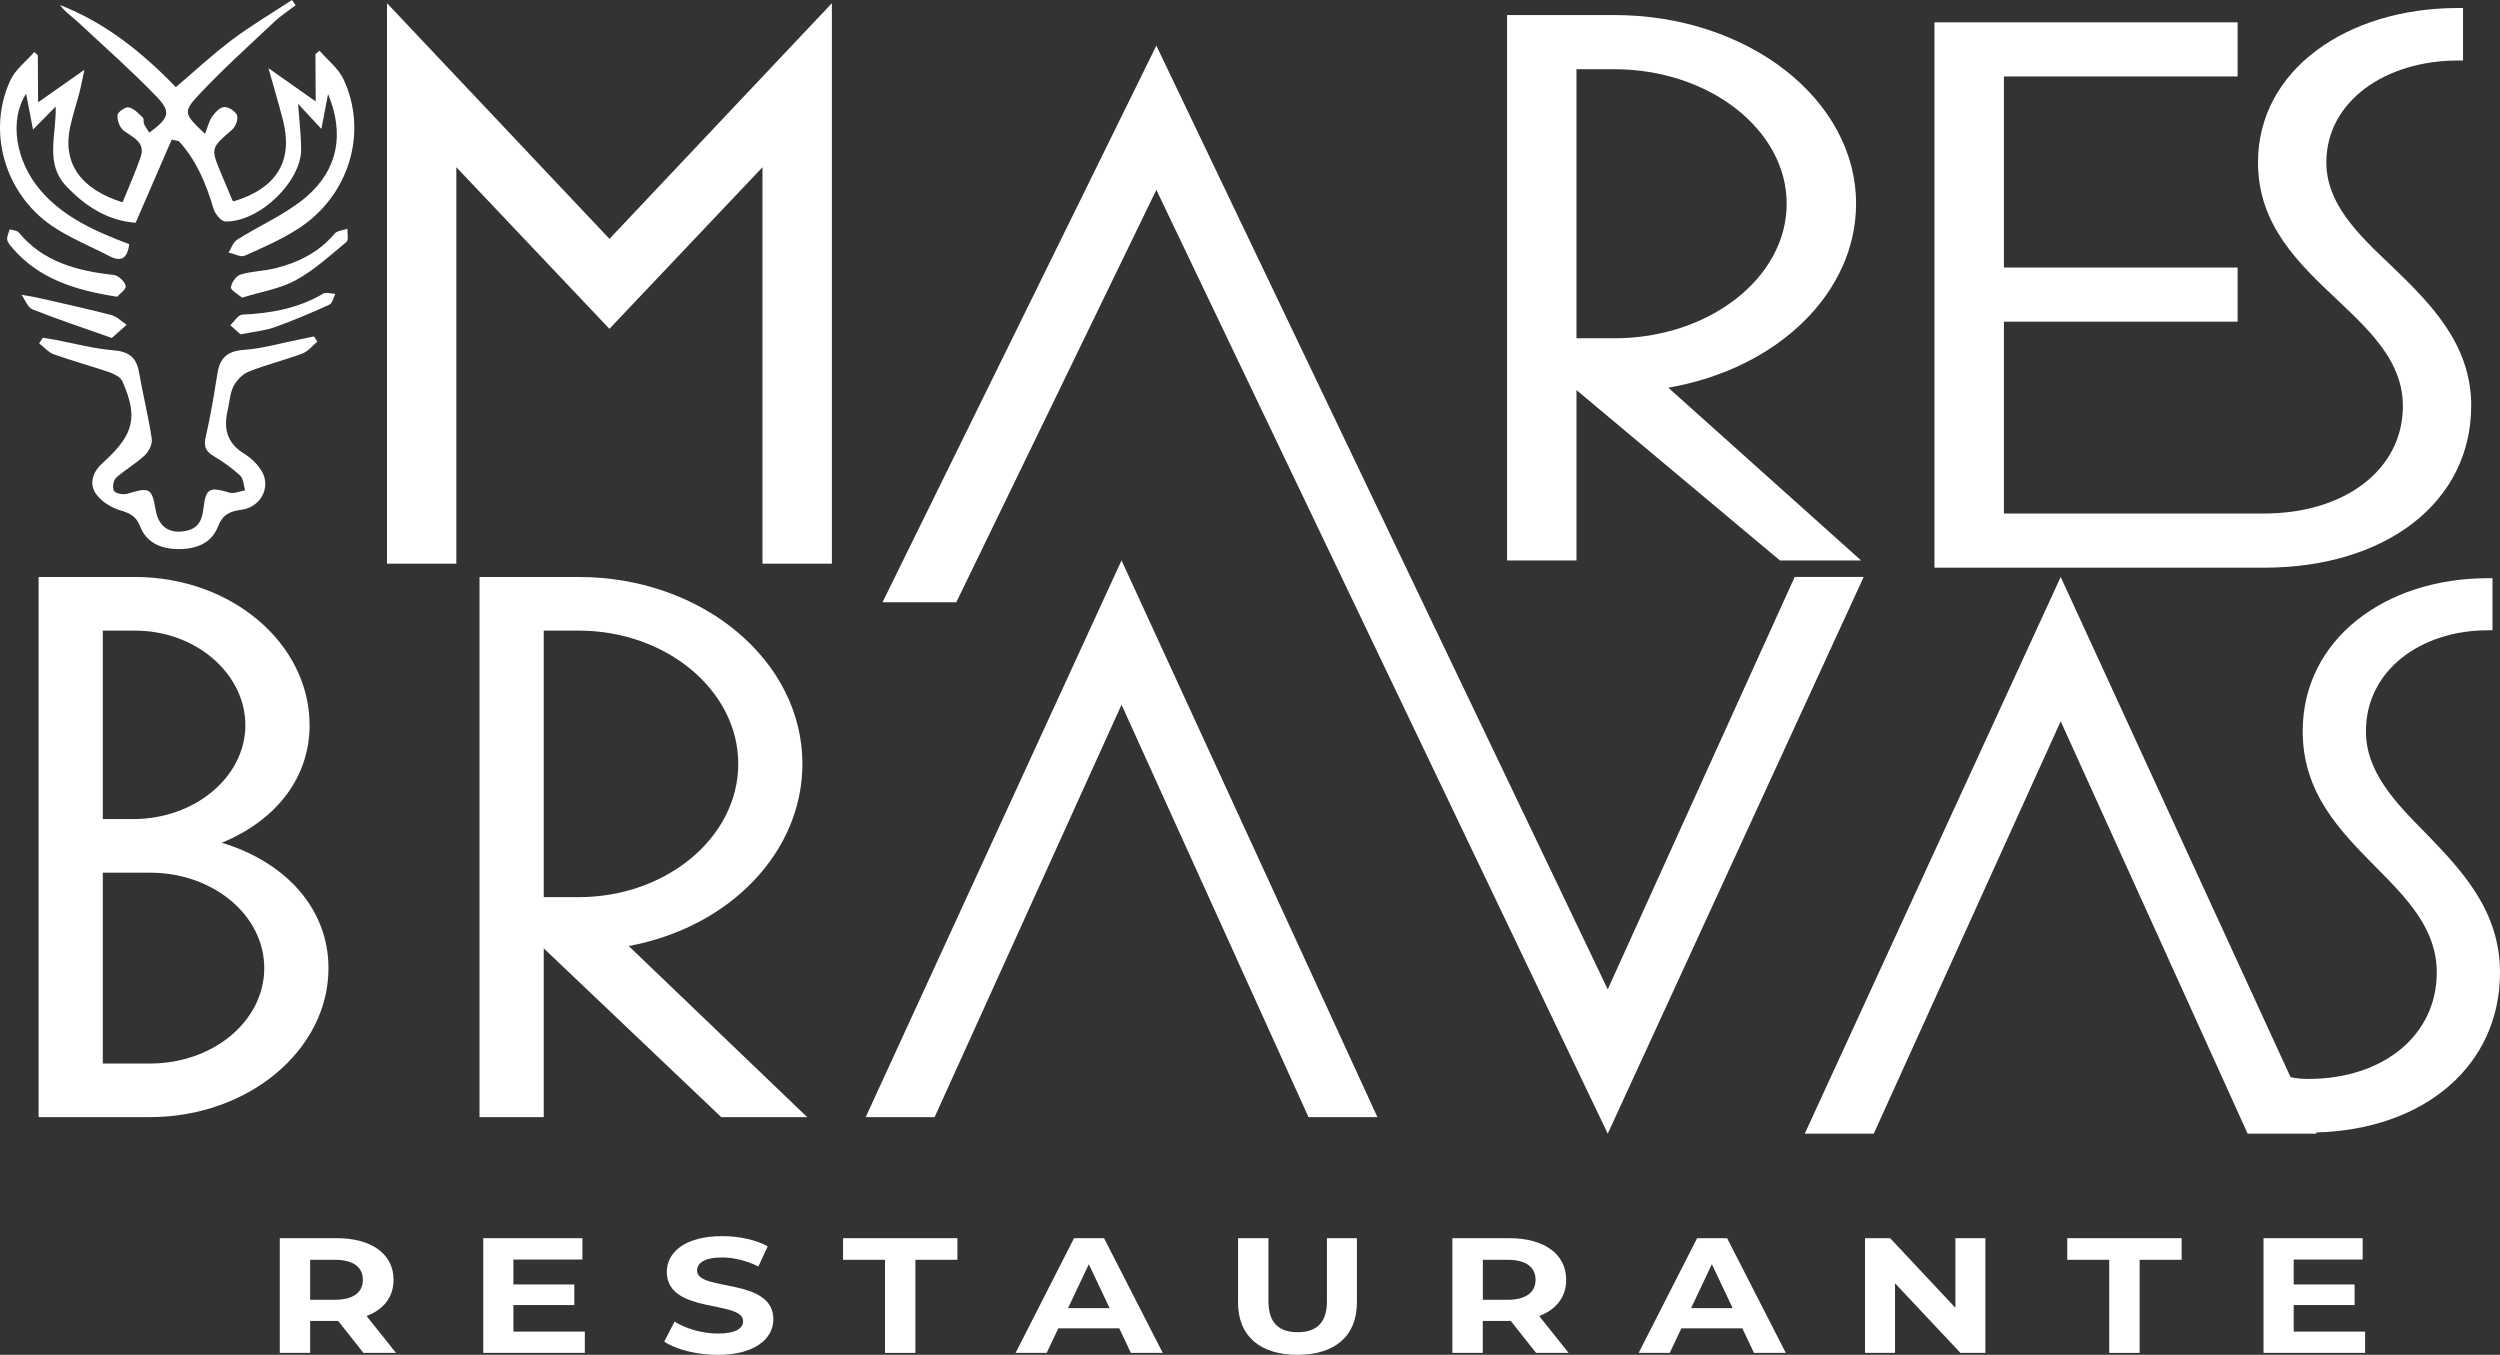
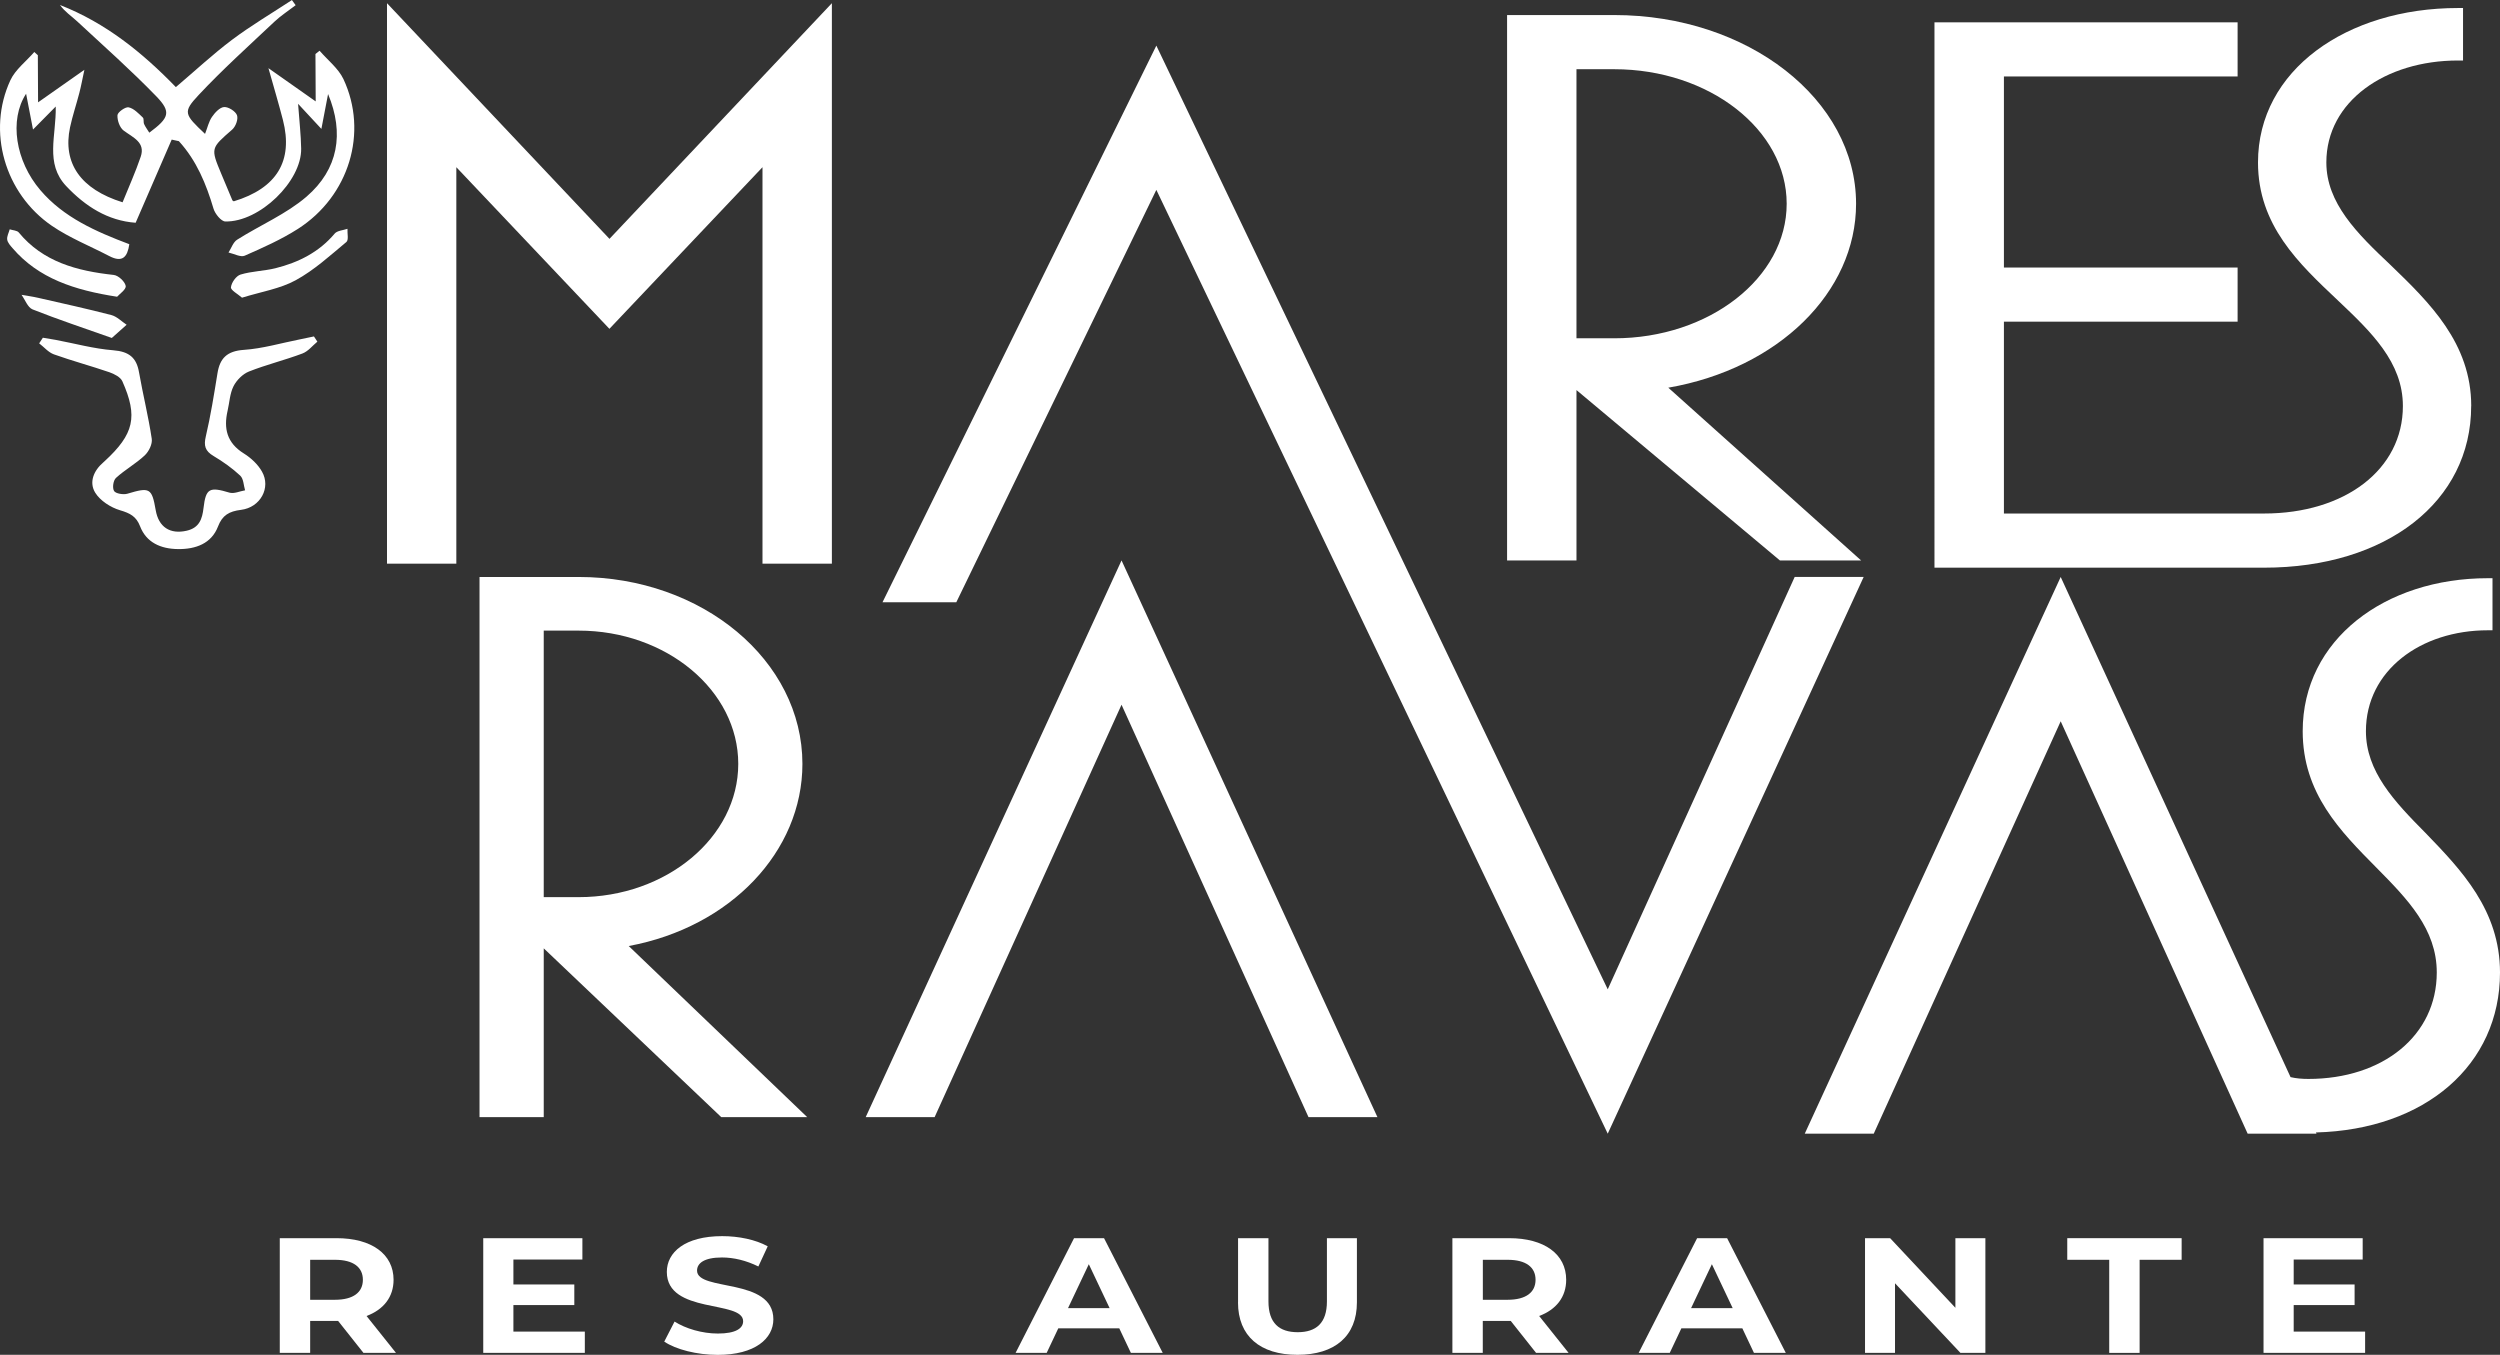
<svg xmlns="http://www.w3.org/2000/svg" id="Capa_1" data-name="Capa 1" viewBox="0 0 430.17 233.12">
  <rect x="0" y="0" width="430.17" height="233.12" fill="#333333" stroke="none" />
  <defs>
    <style>      .cls-1 {        fill: #fff;      }    </style>
  </defs>
  <g>
    <path class="cls-1" d="M62.54,232.79l-4.36-5.5h-4.81v5.5h-5.23v-19.74h9.77c6.03,0,9.81,2.73,9.81,7.16,0,2.96-1.71,5.13-4.65,6.23l5.06,6.34h-5.61ZM57.63,216.77h-4.26v6.88h4.26c3.19,0,4.81-1.3,4.81-3.44s-1.61-3.44-4.81-3.44Z" />
    <path class="cls-1" d="M100.63,229.12v3.67h-17.48v-19.74h17.06v3.67h-11.87v4.29h10.48v3.55h-10.48v4.57h12.29Z" />
    <path class="cls-1" d="M114.3,230.84l1.77-3.44c1.9,1.21,4.74,2.06,7.45,2.06,3.1,0,4.35-.9,4.35-2.12,0-3.69-13.13-1.16-13.13-8.49,0-3.36,3.1-6.15,9.52-6.15,2.84,0,5.74.59,7.84,1.75l-1.61,3.47c-2.1-1.04-4.26-1.55-6.26-1.55-3.1,0-4.29,1.01-4.29,2.26,0,3.64,13.13,1.13,13.13,8.38,0,3.3-3.13,6.12-9.58,6.12-3.58,0-7.19-.93-9.19-2.28Z" />
-     <path class="cls-1" d="M152.29,216.77h-7.23v-3.72h19.68v3.72h-7.23v16.02h-5.23v-16.02Z" />
    <path class="cls-1" d="M192.58,228.56h-10.48l-2,4.23h-5.35l10.06-19.74h5.16l10.1,19.74h-5.48l-2-4.23ZM190.93,225.09l-3.58-7.56-3.58,7.56h7.16Z" />
    <path class="cls-1" d="M213.03,224.1v-11.05h5.23v10.88c0,3.75,1.87,5.3,5.03,5.3s5.03-1.55,5.03-5.3v-10.88h5.16v11.05c0,5.81-3.81,9.02-10.23,9.02s-10.23-3.21-10.23-9.02Z" />
    <path class="cls-1" d="M264.31,232.79l-4.36-5.5h-4.81v5.5h-5.23v-19.74h9.77c6.03,0,9.81,2.73,9.81,7.16,0,2.96-1.71,5.13-4.65,6.23l5.06,6.34h-5.61ZM259.41,216.77h-4.26v6.88h4.26c3.19,0,4.81-1.3,4.81-3.44s-1.61-3.44-4.81-3.44Z" />
    <path class="cls-1" d="M299.79,228.56h-10.48l-2,4.23h-5.35l10.06-19.74h5.16l10.1,19.74h-5.48l-2-4.23ZM298.14,225.09l-3.58-7.56-3.58,7.56h7.16Z" />
    <path class="cls-1" d="M341.62,213.05v19.74h-4.29l-11.26-11.98v11.98h-5.16v-19.74h4.32l11.23,11.98v-11.98h5.16Z" />
    <path class="cls-1" d="M362.94,216.77h-7.23v-3.72h19.68v3.72h-7.23v16.02h-5.23v-16.02Z" />
    <path class="cls-1" d="M406.96,229.12v3.67h-17.48v-19.74h17.06v3.67h-11.87v4.29h10.48v3.55h-10.48v4.57h12.29Z" />
  </g>
  <g>
    <path class="cls-1" d="M66.59,97V.55l38.28,40.55L143.14.55v96.44h-11.94V28.77l-26.34,27.81-26.34-27.81v68.22h-11.94Z" />
    <path class="cls-1" d="M425.21,69.87c0,16.44-14.57,27.81-35.65,27.81h-56.7V3.84h52.16v9.32h-40.21v32.87h40.21v9.32h-40.21v33.01h44.76c13.88,0,23.89-7.54,23.89-18.49,0-7.54-5.44-12.74-11.23-18.22-6.68-6.3-13.7-12.88-13.7-23.7,0-15.89,15.27-26.57,34.4-26.57h.88v9.03h-.88c-12.45,0-22.64,7-22.64,17.54,0,6.98,5.26,12.2,11.07,17.67,6.67,6.44,13.86,13.42,13.86,24.25Z" />
-     <path class="cls-1" d="M6.64,192.22v-92.94h16.57c16.73,0,30.06,11.53,30.06,25.51,0,8.82-5.52,16.28-15.11,20.22,11.21,3.39,18.36,11.53,18.36,21.57,0,14.11-13.81,25.64-30.71,25.64H6.64ZM17.69,140.94h5.2c10.72,0,19.33-7.33,19.33-16.15s-8.45-16.28-19.01-16.28h-5.52v32.43ZM17.69,183h8.12c10.89,0,19.66-7.33,19.66-16.42s-8.77-16.42-19.66-16.42h-8.12v32.84Z" />
    <path class="cls-1" d="M82.51,192.22v-92.94h17.06c21.28,0,38.5,14.38,38.5,32.16,0,15.06-12.35,28.09-29.89,31.34l30.71,29.44h-14.79l-30.54-29.04v29.04h-11.05ZM93.56,154.37h6.01c15.11,0,27.46-10.31,27.46-22.93s-12.35-22.93-27.46-22.93h-6.01v45.86Z" />
    <polygon class="cls-1" points="192.98 96.43 148.96 192.22 160.82 192.22 192.98 121.26 225.15 192.22 237.01 192.22 192.98 96.43" />
    <path class="cls-1" d="M398.49,194.85l.11.22h-11.85l-32.17-70.96-32.17,70.96h-11.87l44.04-95.79,39.55,86.06c.98.23,2.02.31,3.07.31,12.83,0,22.09-7.47,22.09-18.32,0-7.47-5.03-12.62-10.4-18.05-6.17-6.24-12.67-12.75-12.67-23.47,0-15.74,14.13-26.32,31.85-26.32h.81v8.96h-.81c-11.53,0-20.97,6.91-20.97,17.36,0,6.93,4.87,12.08,10.24,17.5,6.17,6.38,12.83,13.31,12.83,24.03,0,15.91-12.88,27.03-31.68,27.52Z" />
    <path class="cls-1" d="M259.32,96.43V2.59h18.44c23,0,41.61,14.52,41.61,32.47,0,15.21-13.34,28.36-32.31,31.65l33.18,29.73h-13.97s-35.01-29.32-35.01-29.32v29.32h-11.94ZM271.26,58.21h6.5c16.33,0,29.67-10.41,29.67-23.15s-13.34-23.15-29.67-23.15h-6.5v46.3Z" />
    <polygon class="cls-1" points="320.68 99.27 276.64 195.07 198.97 32.67 164.55 103.63 151.85 103.63 198.97 7.85 276.64 170.23 308.81 99.27 320.68 99.27" />
    <g>
      <path class="cls-1" d="M29.54,24.03c-2.03,4.67-4.05,9.34-6.2,14.3-4.81-.35-8.66-2.83-11.95-6.31-3.69-3.91-1.69-8.66-1.8-13.69-1.48,1.5-2.53,2.57-3.91,3.96-.45-2.3-.8-4.15-1.19-6.16-2.94,4.51-1.83,11.58,2.46,16.6,4,4.69,9.55,7.12,15.3,9.29-.32,2.2-1.17,3.23-3.45,2.04-3.3-1.72-6.84-3.13-9.87-5.2C.77,33.27-2.26,22.56,1.78,13.82c.85-1.84,2.72-3.26,4.12-4.87.2.18.41.37.61.55.01,2.37.02,4.75.04,8.11,2.89-2.03,5.16-3.63,7.97-5.6-.36,1.67-.57,2.84-.87,3.98-.51,1.98-1.17,3.93-1.6,5.92-1.3,6.17,1.82,10.65,9.04,12.9,1.05-2.6,2.22-5.18,3.12-7.84.84-2.46-1.29-3.29-2.91-4.48-.71-.52-1.14-1.78-1.09-2.67.03-.52,1.39-1.48,1.93-1.35.91.2,1.7,1.06,2.43,1.75.23.21.07.77.22,1.12.23.52.59.98.9,1.49,3.42-2.54,3.83-3.54,1.2-6.26-4.33-4.47-9.02-8.63-13.6-12.88-.99-.92-2.15-1.67-2.97-2.83,7.87,3.08,14.18,8.19,19.94,14.13,3.29-2.79,6.33-5.63,9.65-8.13,3.29-2.47,6.87-4.58,10.32-6.85.21.3.43.59.64.89-1.23.95-2.56,1.8-3.68,2.86-4.4,4.15-8.91,8.21-13.02,12.6-2.75,2.94-2.47,3.3,1.11,6.68.43-1.09.64-2.12,1.2-2.93.49-.72,1.33-1.64,2.08-1.69.75-.05,1.98.74,2.22,1.41.24.68-.22,1.93-.83,2.47-3.68,3.21-3.73,3.17-1.88,7.6.64,1.53,1.27,3.06,1.92,4.58.03.07.16.11.24.16,7.4-2.25,10.26-6.95,8.45-14-.7-2.71-1.5-5.4-2.49-8.91,2.94,2.07,5.2,3.66,8.13,5.72-.02-3.28-.03-5.72-.04-8.16.24-.19.47-.37.71-.56,1.39,1.61,3.23,3.04,4.1,4.87,4.31,9.19.98,20.14-7.82,25.78-2.86,1.83-6.03,3.24-9.17,4.62-.69.3-1.84-.34-2.78-.55.49-.75.79-1.77,1.49-2.21,3.96-2.51,8.46-4.41,11.93-7.4,5.46-4.7,6.53-10.89,3.71-17.66-.34,1.78-.68,3.56-1.15,6-1.39-1.5-2.46-2.64-4.01-4.32.22,3.01.49,5.35.53,7.7.1,5.62-7.15,12.67-13.05,12.55-.71-.01-1.77-1.32-2.03-2.2-1.26-4.24-2.9-8.26-5.96-11.62-.41-.09-.82-.18-1.24-.27Z" />
      <path class="cls-1" d="M7.37,58.11c.75.13,1.5.24,2.25.38,3.28.62,6.54,1.52,9.86,1.78,2.77.22,4.01,1.3,4.44,3.79.67,3.82,1.62,7.61,2.19,11.44.14.9-.49,2.18-1.21,2.86-1.51,1.42-3.41,2.47-4.94,3.87-.48.44-.66,1.73-.33,2.26.29.45,1.61.67,2.3.46,3.83-1.15,4.2-.99,4.86,2.83.5,2.91,2.46,4.2,5.33,3.54,2.19-.5,2.68-2.04,2.9-3.92.4-3.4,1.04-3.66,4.47-2.63.77.23,1.78-.25,2.68-.4-.26-.86-.25-1.98-.84-2.53-1.37-1.28-2.95-2.4-4.58-3.37-1.47-.87-1.71-1.78-1.34-3.36.84-3.59,1.42-7.24,2.01-10.88.41-2.55,1.6-3.83,4.56-4.03,3.21-.22,6.37-1.16,9.55-1.79.83-.17,1.66-.35,2.49-.52.2.3.39.6.59.9-.85.7-1.59,1.67-2.58,2.04-3.02,1.14-6.2,1.91-9.2,3.1-1.08.43-2.13,1.5-2.65,2.53-.64,1.28-.69,2.81-1.02,4.23-.69,3.01-.15,5.51,2.8,7.34,1.24.77,2.43,1.89,3.12,3.12,1.58,2.77-.28,6.17-3.6,6.58-2.06.25-3.23.93-3.97,2.87-1.12,2.92-3.82,3.92-6.88,3.88-2.97-.03-5.46-1.13-6.53-3.93-.65-1.68-1.7-2.24-3.44-2.75-1.63-.48-3.44-1.66-4.28-3.03-1.08-1.77-.29-3.77,1.41-5.22.08-.06.15-.13.22-.2,5.05-4.65,5.76-7.65,3.04-13.75-.31-.7-1.39-1.26-2.23-1.55-3.15-1.08-6.39-1.95-9.53-3.07-.96-.34-1.7-1.25-2.55-1.9.21-.31.41-.63.62-.94Z" />
      <path class="cls-1" d="M41.64,51.22c-.72-.64-1.96-1.28-1.9-1.79.09-.81.89-1.96,1.66-2.19,1.91-.58,4.01-.6,5.97-1.08,4.02-1,7.55-2.79,10.22-5.97.43-.51,1.45-.56,2.2-.82-.05.78.24,1.91-.19,2.27-2.8,2.33-5.53,4.84-8.72,6.58-2.66,1.46-5.9,1.97-9.23,3Z" />
      <path class="cls-1" d="M20.15,51.06c-7.36-1.14-13.52-3.15-17.99-8.36-.38-.44-.85-.95-.92-1.47-.08-.56.27-1.18.43-1.77.53.17,1.26.19,1.55.53,4.17,5.07,10.01,6.63,16.36,7.32.8.09,1.92,1.15,2.05,1.89.1.6-1.07,1.39-1.47,1.85Z" />
      <path class="cls-1" d="M19.23,58.15c-4.79-1.7-9.26-3.18-13.62-4.91-.85-.34-1.28-1.65-1.91-2.51.96.17,1.94.3,2.89.52,4.2.96,8.41,1.88,12.57,2.96.96.25,1.76,1.1,2.63,1.67-.75.66-1.49,1.32-2.56,2.28Z" />
-       <path class="cls-1" d="M41.39,57.53c-.48-.43-1.12-1-1.76-1.57.68-.63,1.34-1.79,2.05-1.82,4.95-.23,9.65-1.07,13.93-3.62.49-.29,1.38.02,2.08.05-.33.63-.48,1.61-1.01,1.85-3.09,1.41-6.23,2.75-9.44,3.89-1.69.6-3.55.76-5.85,1.22Z" />
    </g>
  </g>
</svg>